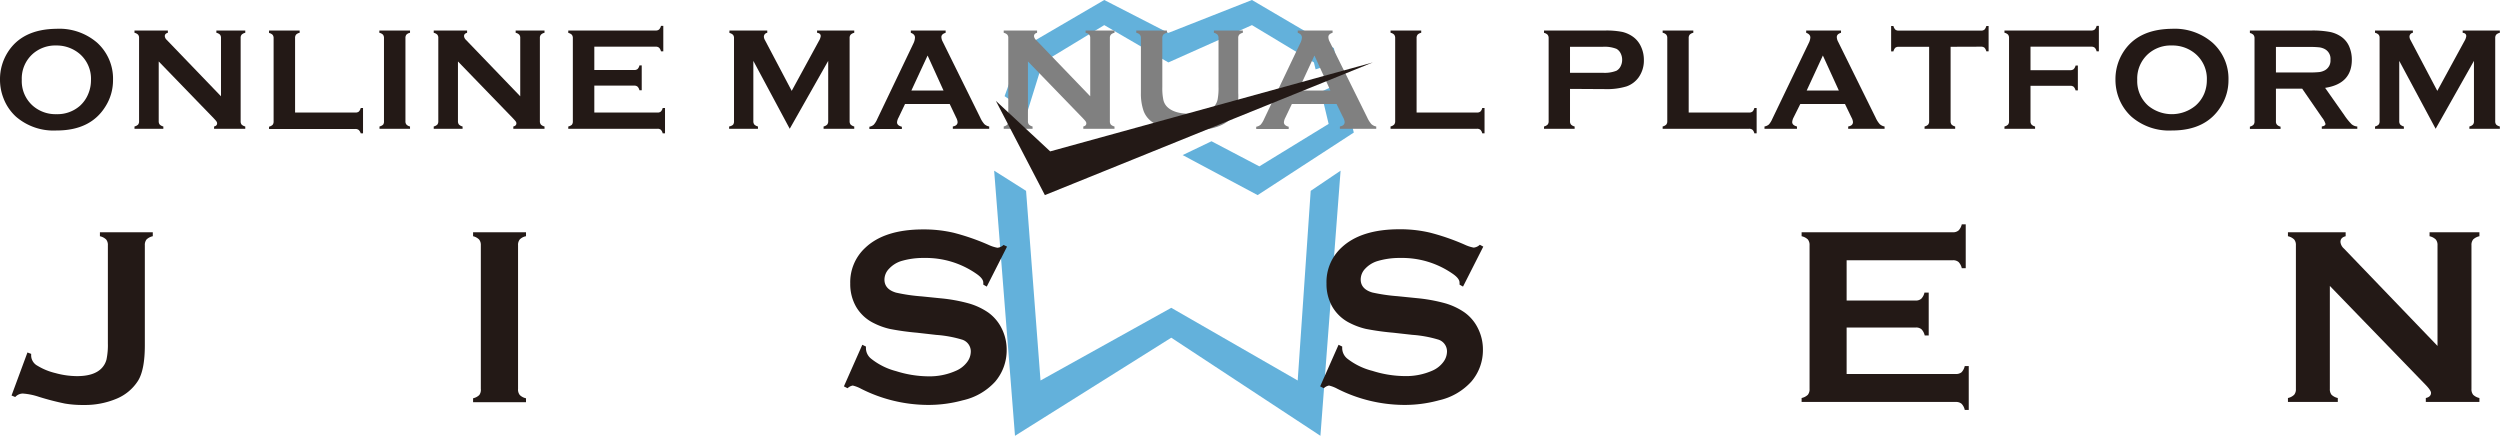
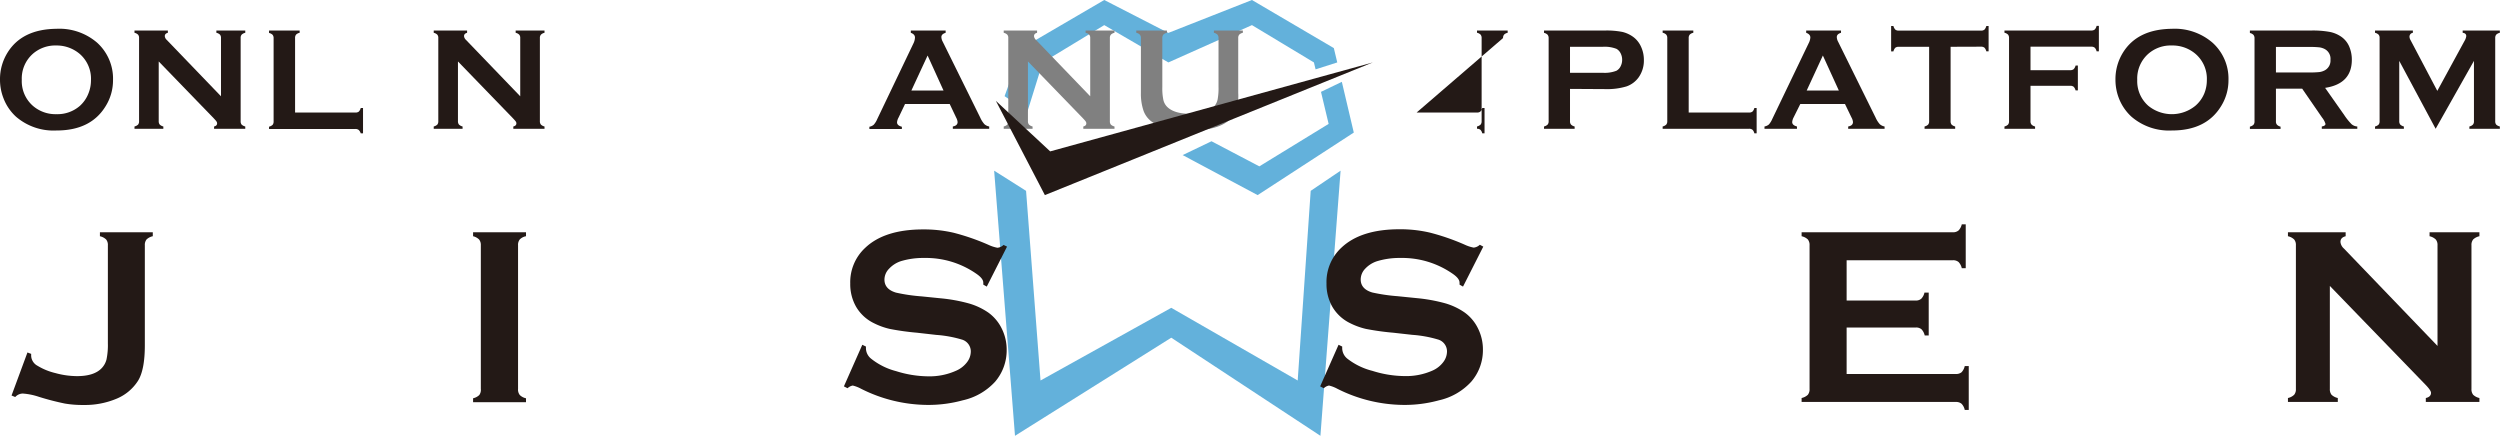
<svg xmlns="http://www.w3.org/2000/svg" width="480.89" height="83.83" viewBox="0 0 480.89 83.83">
  <defs>
    <style>.cls-1{fill:#63b1db;}.cls-2{fill:#231916;}.cls-3{fill:gray;}</style>
  </defs>
  <title>Asset 1</title>
  <g id="Layer_2" data-name="Layer 2">
    <g id="レイヤー_1" data-name="レイヤー 1">
      <polygon class="cls-1" points="258.11 15.74 260.41 25.5 241.91 37.53 227.49 29.83 233.04 27.17 242.24 32 255.57 23.83 254.1 17.67 258.11 15.74" />
      <polygon class="cls-1" points="253.06 13.34 252.74 12.01 240.82 4.83 224.74 12.01 212.41 4.83 200.57 12.01 197.62 21.5 193.24 18.5 196.57 9.25 212.41 0 224.74 6.33 240.82 0 256.57 9.25 257.23 12.01 253.06 13.34" />
      <polygon class="cls-1" points="191.23 32.83 195.24 83.83 225.3 64.96 253.99 83.83 257.87 32.83 252.12 36.71 249.62 73.19 225.3 59.21 200.15 73.19 197.37 36.71 191.23 32.83" />
      <path class="cls-2" d="M2.22,76.08,5.28,67.8l.72.27a4.71,4.71,0,0,0,0,.48,2.29,2.29,0,0,0,1.22,1.81,11.92,11.92,0,0,0,3.46,1.41,15.83,15.83,0,0,0,4.15.58c2.13,0,3.69-.49,4.66-1.46a3.76,3.76,0,0,0,1-1.76,13.57,13.57,0,0,0,.26-3.07V47.19a1.64,1.64,0,0,0-.34-1.13,2.48,2.48,0,0,0-1.19-.62v-.76H29.39v.76a2.47,2.47,0,0,0-1.2.62,1.69,1.69,0,0,0-.33,1.13V66.42c0,3.15-.44,5.44-1.32,6.84a8.94,8.94,0,0,1-4.11,3.43,15.7,15.7,0,0,1-6.37,1.21,20.05,20.05,0,0,1-3.61-.28,51.31,51.31,0,0,1-5-1.3,12.52,12.52,0,0,0-3.06-.62,2,2,0,0,0-1.46.67Z" />
      <path class="cls-2" d="M92.49,74.81V47.16a1.66,1.66,0,0,0-.34-1.1A2.48,2.48,0,0,0,91,45.44v-.76h10.18v.76a2.24,2.24,0,0,0-1.19.61,1.64,1.64,0,0,0-.34,1.11V74.81A1.67,1.67,0,0,0,100,76a2.41,2.41,0,0,0,1.18.61v.76H91v-.76a2.48,2.48,0,0,0,1.19-.62A1.69,1.69,0,0,0,92.49,74.81Z" />
      <path class="cls-2" d="M193.71,47.44l-3.9,7.69-.67-.38a3.28,3.28,0,0,0,0-.39c0-.54-.47-1.12-1.39-1.74a17,17,0,0,0-10-3,14.76,14.76,0,0,0-4.47.62A5.41,5.41,0,0,0,171,51.71a3,3,0,0,0-.87,2.07c0,1.23.74,2.07,2.23,2.51a34.11,34.11,0,0,0,4.92.72l3.76.38a31.1,31.1,0,0,1,5.41,1,12.91,12.91,0,0,1,3.68,1.75,8.26,8.26,0,0,1,2.57,3.08,9.09,9.09,0,0,1,.94,4.09,9.29,9.29,0,0,1-2.22,6.11A11.92,11.92,0,0,1,185.2,77a25.06,25.06,0,0,1-6.77.89,28.72,28.72,0,0,1-12.8-3.11,6.53,6.53,0,0,0-1.6-.62,2,2,0,0,0-1,.52l-.7-.36,3.54-8,.7.34V67a2.6,2.6,0,0,0,1,2,12.87,12.87,0,0,0,4.8,2.39,21,21,0,0,0,6.17,1A12.46,12.46,0,0,0,184,71.27a5.24,5.24,0,0,0,2-1.58,3.43,3.43,0,0,0,.74-2.07A2.38,2.38,0,0,0,185,65.31a22.81,22.81,0,0,0-4.92-.89L176.39,64a49.35,49.35,0,0,1-5.23-.73,13.36,13.36,0,0,1-3.07-1.11A8,8,0,0,1,164.67,59a8.74,8.74,0,0,1-1.12-4.46,9,9,0,0,1,2.85-6.84q3.72-3.57,11.19-3.57a25.19,25.19,0,0,1,5.84.64,43.22,43.22,0,0,1,6.74,2.34,7.13,7.13,0,0,0,1.7.55,2,2,0,0,0,1.17-.55Z" />
      <path class="cls-2" d="M285.32,47.44l-3.9,7.69-.67-.38a3,3,0,0,0,0-.39q0-.81-1.38-1.74a17,17,0,0,0-10-3,14.76,14.76,0,0,0-4.47.62,5.35,5.35,0,0,0-2.29,1.44,3,3,0,0,0-.87,2.07c0,1.23.74,2.07,2.22,2.51a34.59,34.59,0,0,0,4.93.72l3.76.38a31.29,31.29,0,0,1,5.41,1,12.72,12.72,0,0,1,3.67,1.75,8.19,8.19,0,0,1,2.58,3.08,9.09,9.09,0,0,1,.94,4.09,9.29,9.29,0,0,1-2.22,6.11A11.91,11.91,0,0,1,276.8,77a24.93,24.93,0,0,1-6.76.89,28.72,28.72,0,0,1-12.8-3.11,6.53,6.53,0,0,0-1.6-.62,2,2,0,0,0-1,.52l-.7-.36,3.54-8,.7.34V67a2.62,2.62,0,0,0,1,2A13,13,0,0,0,264,71.34a21,21,0,0,0,6.17,1,12.46,12.46,0,0,0,5.43-1.08,5.24,5.24,0,0,0,2-1.58,3.43,3.43,0,0,0,.74-2.07,2.38,2.38,0,0,0-1.75-2.31,22.81,22.81,0,0,0-4.92-.89L268,64a49.64,49.64,0,0,1-5.24-.73,13.46,13.46,0,0,1-3.06-1.11A8,8,0,0,1,256.28,59a8.74,8.74,0,0,1-1.12-4.46A9,9,0,0,1,258,47.67q3.74-3.57,11.2-3.57a25,25,0,0,1,5.83.64,43.28,43.28,0,0,1,6.75,2.34,7.13,7.13,0,0,0,1.7.55,2,2,0,0,0,1.17-.55Z" />
      <path class="cls-2" d="M355.21,63v8.94h21a1.64,1.64,0,0,0,1.1-.33,2.48,2.48,0,0,0,.62-1.2h.77v8.44h-.77a2.39,2.39,0,0,0-.62-1.19,1.64,1.64,0,0,0-1.1-.34H346.55v-.76a2.52,2.52,0,0,0,1.2-.62,1.69,1.69,0,0,0,.33-1.13V47.19a1.69,1.69,0,0,0-.33-1.13,2.52,2.52,0,0,0-1.2-.62v-.76h29.09a1.61,1.61,0,0,0,1.1-.35,2.48,2.48,0,0,0,.62-1.18h.76v8.44h-.76a2.48,2.48,0,0,0-.62-1.19,1.61,1.61,0,0,0-1.1-.34H355.21v7.75h13.25a1.58,1.58,0,0,0,1.1-.34,2.39,2.39,0,0,0,.62-1.19H371v8.25h-.77a2.49,2.49,0,0,0-.62-1.19,1.58,1.58,0,0,0-1.1-.34Z" />
      <path class="cls-2" d="M448.16,55V74.81a1.69,1.69,0,0,0,.33,1.13,2.57,2.57,0,0,0,1.2.62v.76H440.1v-.76a2.48,2.48,0,0,0,1.19-.62,1.64,1.64,0,0,0,.34-1.13V47.16a1.61,1.61,0,0,0-.34-1.1,2.48,2.48,0,0,0-1.19-.62v-.76h11.1v.76c-.69.18-1,.54-1,1.1a1.93,1.93,0,0,0,.67,1.27l18,18.73V47.16a1.61,1.61,0,0,0-.34-1.1,2.48,2.48,0,0,0-1.19-.62v-.76h9.59v.76a2.52,2.52,0,0,0-1.2.62,1.66,1.66,0,0,0-.33,1.1V74.81a1.69,1.69,0,0,0,.33,1.13,2.52,2.52,0,0,0,1.2.62v.76H466.62v-.76c.67-.15,1-.49,1-1,0-.32-.39-.88-1.17-1.67Z" />
      <path class="cls-2" d="M10.83,5.54a11.13,11.13,0,0,1,7.85,2.67,9.33,9.33,0,0,1,3.06,7.23,9.37,9.37,0,0,1-1.47,5.06q-2.86,4.61-9.41,4.6a11.05,11.05,0,0,1-7.8-2.67A9.27,9.27,0,0,1,.71,19,9.86,9.86,0,0,1,0,15.31a9.68,9.68,0,0,1,1.45-5.19Q4.24,5.62,10.83,5.54Zm0,3.21a6.55,6.55,0,0,0-4.51,1.6,6.34,6.34,0,0,0-2.13,5,6.31,6.31,0,0,0,2.13,5,6.6,6.6,0,0,0,4.54,1.61,6.53,6.53,0,0,0,4.52-1.61A6.25,6.25,0,0,0,17,18a6.77,6.77,0,0,0,.5-2.55,6.33,6.33,0,0,0-2.13-5.05A6.84,6.84,0,0,0,10.85,8.75Z" />
      <path class="cls-2" d="M30.53,11.82V23.31a1,1,0,0,0,.2.66,1.57,1.57,0,0,0,.69.36v.44H25.87v-.44a1.57,1.57,0,0,0,.69-.36,1,1,0,0,0,.19-.66v-16a.94.94,0,0,0-.19-.64,1.39,1.39,0,0,0-.69-.36V5.87h6.42v.44c-.4.1-.59.31-.59.64a1.1,1.1,0,0,0,.38.73L42.51,18.52V7.31a.94.94,0,0,0-.19-.64,1.38,1.38,0,0,0-.7-.36V5.87h5.56v.44a1.38,1.38,0,0,0-.7.36.94.94,0,0,0-.19.64v16a1,1,0,0,0,.19.66,1.55,1.55,0,0,0,.7.36v.44h-6v-.44c.39-.09.58-.29.58-.6s-.22-.51-.67-1Z" />
      <path class="cls-2" d="M56.76,21.65H68.38a1,1,0,0,0,.65-.19,1.57,1.57,0,0,0,.36-.69h.44v4.88h-.44A1.57,1.57,0,0,0,69,25a1,1,0,0,0-.65-.19H51.75v-.44a1.57,1.57,0,0,0,.69-.36,1,1,0,0,0,.19-.66v-16a1,1,0,0,0-.19-.65,1.39,1.39,0,0,0-.69-.36V5.87h5.89v.44a1.31,1.31,0,0,0-.69.35,1,1,0,0,0-.19.66Z" />
-       <path class="cls-2" d="M73.86,23.31v-16a1,1,0,0,0-.19-.64,1.38,1.38,0,0,0-.7-.36V5.87h5.9v.44a1.31,1.31,0,0,0-.69.35,1,1,0,0,0-.19.65v16a.93.93,0,0,0,.2.66,1.39,1.39,0,0,0,.68.36v.44H73v-.44a1.55,1.55,0,0,0,.7-.36A1,1,0,0,0,73.86,23.31Z" />
      <path class="cls-2" d="M88.09,11.82V23.31a1,1,0,0,0,.2.66,1.57,1.57,0,0,0,.69.36v.44H83.43v-.44a1.57,1.57,0,0,0,.69-.36,1,1,0,0,0,.19-.66v-16a.94.94,0,0,0-.19-.64,1.39,1.39,0,0,0-.69-.36V5.87h6.42v.44c-.39.1-.59.31-.59.64a1.15,1.15,0,0,0,.38.73l10.43,10.84V7.31a.94.94,0,0,0-.19-.64,1.39,1.39,0,0,0-.69-.36V5.87h5.55v.44a1.34,1.34,0,0,0-.69.36.94.94,0,0,0-.2.64v16a1,1,0,0,0,.2.66,1.51,1.51,0,0,0,.69.36v.44h-6v-.44c.39-.09.59-.29.59-.6s-.23-.51-.68-1Z" />
-       <path class="cls-2" d="M114.32,16.47v5.18h12.16a.91.91,0,0,0,.63-.19,1.39,1.39,0,0,0,.36-.69h.45v4.88h-.45a1.39,1.39,0,0,0-.36-.69.91.91,0,0,0-.63-.19H109.31v-.44A1.57,1.57,0,0,0,110,24a1,1,0,0,0,.19-.66v-16a1,1,0,0,0-.19-.65,1.39,1.39,0,0,0-.69-.36V5.87h16.84a.93.93,0,0,0,.63-.2,1.39,1.39,0,0,0,.36-.69h.45V9.87h-.45a1.39,1.39,0,0,0-.36-.69.93.93,0,0,0-.63-.2H114.32v4.49H122a1,1,0,0,0,.64-.19,1.38,1.38,0,0,0,.36-.7h.44v4.78H123a1.48,1.48,0,0,0-.36-.69.94.94,0,0,0-.64-.2Z" />
-       <path class="cls-2" d="M151.91,24.77l-7-13.06v11.6a1,1,0,0,0,.2.66,1.57,1.57,0,0,0,.69.36v.44h-5.55v-.44A1.57,1.57,0,0,0,141,24a1,1,0,0,0,.19-.66v-16a.94.94,0,0,0-.19-.64,1.39,1.39,0,0,0-.69-.36V5.87h7.28v.44a.75.75,0,0,0-.65.76,1.38,1.38,0,0,0,.2.64l5.15,9.77,5.23-9.6a2.41,2.41,0,0,0,.35-.93c0-.38-.24-.59-.7-.64V5.87h7.15v.44a1.39,1.39,0,0,0-.69.36.94.94,0,0,0-.2.64v16a1,1,0,0,0,.2.66,1.57,1.57,0,0,0,.69.36v.44h-5.9v-.44a1.48,1.48,0,0,0,.69-.36,1,1,0,0,0,.2-.66V11.71Z" />
      <path class="cls-2" d="M182.68,20h-8.59l-1.27,2.66a2.18,2.18,0,0,0-.27.87c0,.41.31.69.93.85v.44h-6.25v-.44a1.73,1.73,0,0,0,.84-.39,3.83,3.83,0,0,0,.67-1.08l6.95-14.53A2.77,2.77,0,0,0,176,7.22c0-.42-.27-.72-.8-.91V5.87h6.7v.44c-.54.16-.82.43-.82.82a2,2,0,0,0,.27.91l7.2,14.57a4.91,4.91,0,0,0,.8,1.27,1.85,1.85,0,0,0,.93.45v.44h-7v-.44c.61-.11.92-.39.92-.86a2.3,2.3,0,0,0-.28-.86Zm-1.19-2.59-3.06-6.73-3.12,6.73Z" />
      <path class="cls-3" d="M197.73,11.82V23.31a1,1,0,0,0,.2.66,1.57,1.57,0,0,0,.69.36v.44h-5.55v-.44a1.57,1.57,0,0,0,.69-.36,1,1,0,0,0,.19-.66v-16a.94.94,0,0,0-.19-.64,1.39,1.39,0,0,0-.69-.36V5.87h6.42v.44c-.4.1-.59.31-.59.64a1.15,1.15,0,0,0,.38.73l10.43,10.84V7.31a.94.94,0,0,0-.19-.64,1.38,1.38,0,0,0-.7-.36V5.87h5.56v.44a1.38,1.38,0,0,0-.7.36,1,1,0,0,0-.19.64v16a1,1,0,0,0,.19.66,1.55,1.55,0,0,0,.7.36v.44h-6v-.44c.39-.09.58-.29.58-.6s-.22-.51-.67-1Z" />
      <path class="cls-3" d="M238.18,7.32V17.91a7.5,7.5,0,0,1-1.11,4.5c-1.33,1.8-4.07,2.69-8.24,2.69a13.44,13.44,0,0,1-6.91-1.45,4.48,4.48,0,0,1-1.94-2.3,10.08,10.08,0,0,1-.52-3.44V7.32a1,1,0,0,0-.2-.65,1.34,1.34,0,0,0-.69-.36V5.87h5.9v.44a1.31,1.31,0,0,0-.69.35,1,1,0,0,0-.2.66v9.43a11,11,0,0,0,.19,2.42,2.73,2.73,0,0,0,.67,1.31c.89.94,2.4,1.41,4.55,1.41s3.66-.47,4.55-1.41a2.92,2.92,0,0,0,.67-1.31,11.79,11.79,0,0,0,.18-2.42V7.32a1,1,0,0,0-.2-.65,1.39,1.39,0,0,0-.69-.36V5.87h5.57v.44a1.38,1.38,0,0,0-.7.36A1,1,0,0,0,238.18,7.32Z" />
-       <path class="cls-3" d="M257.09,20H248.5l-1.27,2.66a2.31,2.31,0,0,0-.26.87c0,.41.31.69.92.85v.44h-6.25v-.44a1.82,1.82,0,0,0,.85-.39,4.11,4.11,0,0,0,.66-1.08L250.1,8.33a2.77,2.77,0,0,0,.33-1.11c0-.42-.26-.72-.8-.91V5.87h6.7v.44c-.54.16-.81.43-.81.82a2,2,0,0,0,.26.91L263,22.61a5.2,5.2,0,0,0,.8,1.27,1.85,1.85,0,0,0,.93.45v.44h-7v-.44c.61-.11.92-.39.92-.86a2.13,2.13,0,0,0-.28-.86Zm-1.18-2.59-3.07-6.73-3.11,6.73Z" />
-       <path class="cls-2" d="M272.49,21.65h11.62a1,1,0,0,0,.65-.19,1.39,1.39,0,0,0,.36-.69h.44v4.88h-.44a1.39,1.39,0,0,0-.36-.69,1,1,0,0,0-.65-.19H267.48v-.44a1.57,1.57,0,0,0,.69-.36,1,1,0,0,0,.2-.66v-16a1,1,0,0,0-.2-.65,1.39,1.39,0,0,0-.69-.36V5.87h5.9v.44a1.31,1.31,0,0,0-.69.35,1,1,0,0,0-.2.66Z" />
+       <path class="cls-2" d="M272.49,21.65h11.62a1,1,0,0,0,.65-.19,1.39,1.39,0,0,0,.36-.69h.44v4.88h-.44a1.39,1.39,0,0,0-.36-.69,1,1,0,0,0-.65-.19v-.44a1.57,1.57,0,0,0,.69-.36,1,1,0,0,0,.2-.66v-16a1,1,0,0,0-.2-.65,1.39,1.39,0,0,0-.69-.36V5.87h5.9v.44a1.31,1.31,0,0,0-.69.35,1,1,0,0,0-.2.66Z" />
      <path class="cls-2" d="M302,17.1v6.23a.94.94,0,0,0,.2.64,1.48,1.48,0,0,0,.69.36v.44H297v-.44a1.57,1.57,0,0,0,.69-.36.94.94,0,0,0,.2-.64v-16a1,1,0,0,0-.2-.65,1.39,1.39,0,0,0-.69-.36V5.87h11.8a15.71,15.71,0,0,1,3.27.27,5.88,5.88,0,0,1,2.14,1A4.76,4.76,0,0,1,315.67,9a6,6,0,0,1,.54,2.52,5.59,5.59,0,0,1-1,3.35,4.83,4.83,0,0,1-2.34,1.75,12.88,12.88,0,0,1-4.08.52ZM302,14h6.3a6.15,6.15,0,0,0,2.65-.4,1.94,1.94,0,0,0,.78-.84,2.66,2.66,0,0,0,.3-1.26,2.69,2.69,0,0,0-.3-1.26,2,2,0,0,0-.78-.84,6.25,6.25,0,0,0-2.65-.4H302Z" />
      <path class="cls-2" d="M324.83,21.65h11.62a1,1,0,0,0,.65-.19,1.39,1.39,0,0,0,.36-.69h.44v4.88h-.44a1.39,1.39,0,0,0-.36-.69,1,1,0,0,0-.65-.19H319.82v-.44a1.57,1.57,0,0,0,.69-.36,1,1,0,0,0,.2-.66v-16a1,1,0,0,0-.2-.65,1.39,1.39,0,0,0-.69-.36V5.87h5.9v.44a1.31,1.31,0,0,0-.69.35,1,1,0,0,0-.2.66Z" />
      <path class="cls-2" d="M354.89,20H346.3L345,22.61a2.31,2.31,0,0,0-.26.87c0,.41.31.69.92.85v.44h-6.25v-.44a1.82,1.82,0,0,0,.85-.39,4.11,4.11,0,0,0,.66-1.08L347.9,8.33a2.77,2.77,0,0,0,.33-1.11c0-.42-.26-.72-.8-.91V5.87h6.7v.44c-.54.16-.81.43-.81.82a2,2,0,0,0,.26.91l7.2,14.57a4.91,4.91,0,0,0,.8,1.27,1.85,1.85,0,0,0,.93.45v.44h-7v-.44c.61-.11.92-.39.92-.86a2.13,2.13,0,0,0-.28-.86Zm-1.18-2.59-3.07-6.73-3.11,6.73Z" />
      <path class="cls-2" d="M375.21,9V23.31a1,1,0,0,0,.19.66,1.57,1.57,0,0,0,.69.36v.44H370.2v-.44a1.57,1.57,0,0,0,.69-.36,1,1,0,0,0,.19-.66V9h-5.87a1,1,0,0,0-.64.19,1.55,1.55,0,0,0-.36.7h-.44V5h.44a1.55,1.55,0,0,0,.37.7,1,1,0,0,0,.63.19h15.86a1,1,0,0,0,.65-.19,1.55,1.55,0,0,0,.36-.7h.44V9.87h-.44a1.55,1.55,0,0,0-.36-.7,1,1,0,0,0-.65-.19Z" />
      <path class="cls-2" d="M390.58,16.5v6.81a.93.93,0,0,0,.2.66,1.39,1.39,0,0,0,.68.36v.44h-5.89v-.44a1.57,1.57,0,0,0,.69-.36,1,1,0,0,0,.19-.66v-16a1,1,0,0,0-.19-.65,1.39,1.39,0,0,0-.69-.36V5.87h16.72a1,1,0,0,0,.64-.19,1.38,1.38,0,0,0,.36-.7h.44V9.87h-.44a1.38,1.38,0,0,0-.36-.7,1,1,0,0,0-.64-.19H390.58V13.5h7.66a1,1,0,0,0,.65-.2,1.57,1.57,0,0,0,.36-.69h.44v4.78h-.44a1.57,1.57,0,0,0-.36-.69,1,1,0,0,0-.65-.2Z" />
      <path class="cls-2" d="M417.75,5.54a11.11,11.11,0,0,1,7.84,2.67,9.31,9.31,0,0,1,3.07,7.23,9.37,9.37,0,0,1-1.47,5.06q-2.87,4.61-9.41,4.6a11.05,11.05,0,0,1-7.8-2.67A9.41,9.41,0,0,1,407.62,19a9.85,9.85,0,0,1-.7-3.7,9.68,9.68,0,0,1,1.45-5.19Q411.16,5.62,417.75,5.54Zm0,3.21a6.52,6.52,0,0,0-4.51,1.6,6.34,6.34,0,0,0-2.13,5,6.31,6.31,0,0,0,2.13,5,7.16,7.16,0,0,0,9.05,0A6.28,6.28,0,0,0,424,18a6.77,6.77,0,0,0,.5-2.55,6.3,6.3,0,0,0-2.14-5.05A6.79,6.79,0,0,0,417.77,8.75Z" />
      <path class="cls-2" d="M437.79,17.06v6.27A.9.9,0,0,0,438,24a1.39,1.39,0,0,0,.68.36v.44h-5.9v-.44a1.51,1.51,0,0,0,.69-.36.94.94,0,0,0,.2-.64v-16a1,1,0,0,0-.2-.65,1.34,1.34,0,0,0-.69-.36V5.87h11.83a18.31,18.31,0,0,1,3.43.25,5.84,5.84,0,0,1,2.2.87,4.4,4.4,0,0,1,1.64,1.95,6.42,6.42,0,0,1,.51,2.55c0,3.08-1.71,4.89-5.14,5.41l3.67,5.22a11.57,11.57,0,0,0,1.42,1.77,1.84,1.84,0,0,0,1.1.44v.44h-6.83v-.44c.47-.08.71-.24.71-.5a3.6,3.6,0,0,0-.65-1.21l-3.83-5.56Zm0-3.12h6.37a17.67,17.67,0,0,0,2-.08,3.08,3.08,0,0,0,1.06-.35,2.11,2.11,0,0,0,1.06-2,2.11,2.11,0,0,0-1.06-2.05,3,3,0,0,0-1.06-.35,17.29,17.29,0,0,0-2-.08h-6.37Z" />
      <path class="cls-2" d="M468.51,24.77l-7-13.06v11.6a1,1,0,0,0,.2.66,1.57,1.57,0,0,0,.69.36v.44h-5.55v-.44a1.57,1.57,0,0,0,.69-.36,1,1,0,0,0,.19-.66v-16a.94.94,0,0,0-.19-.64,1.39,1.39,0,0,0-.69-.36V5.87h7.28v.44a.75.75,0,0,0-.65.76,1.38,1.38,0,0,0,.2.64l5.15,9.77,5.23-9.6a2.34,2.34,0,0,0,.34-.93c0-.38-.23-.59-.69-.64V5.87h7.15v.44a1.38,1.38,0,0,0-.7.36,1,1,0,0,0-.19.64v16a1,1,0,0,0,.19.66,1.55,1.55,0,0,0,.7.36v.44H475v-.44a1.39,1.39,0,0,0,.68-.36.93.93,0,0,0,.2-.66V11.71Z" />
      <polygon class="cls-2" points="191.56 19.4 200.99 37.53 264.07 12.01 202.01 29.12 191.56 19.4" />
    </g>
  </g>
</svg>